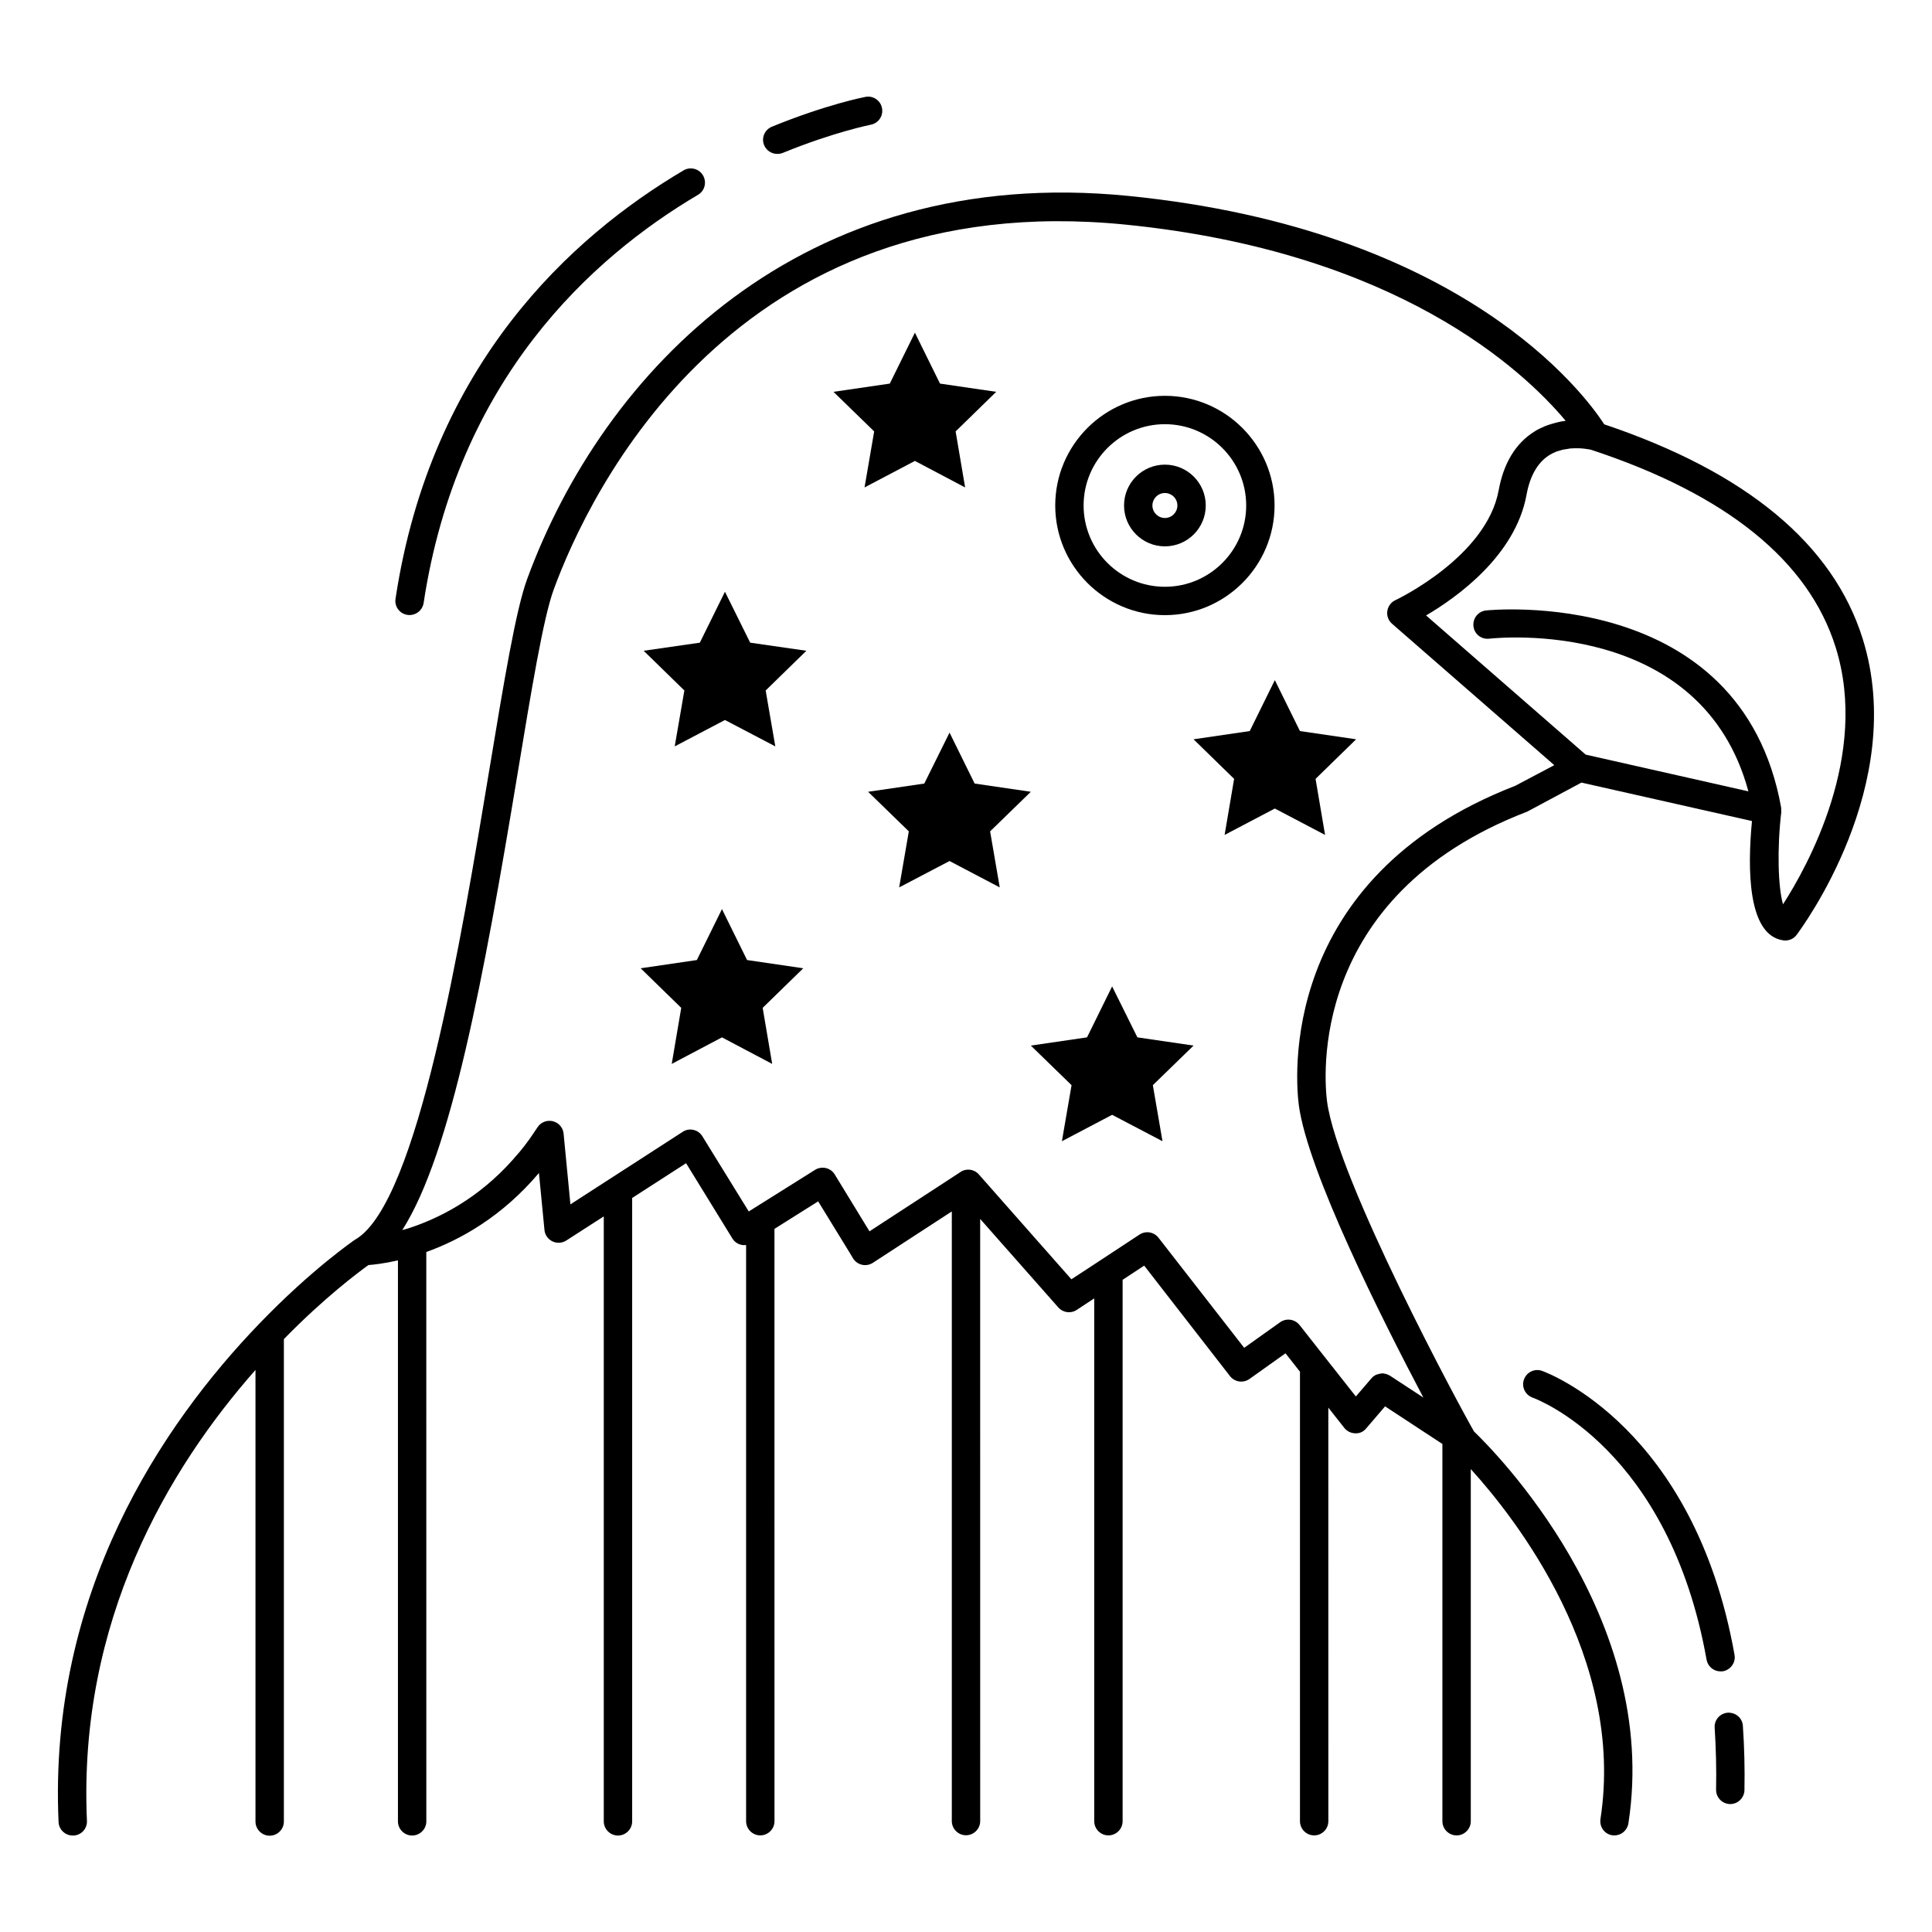
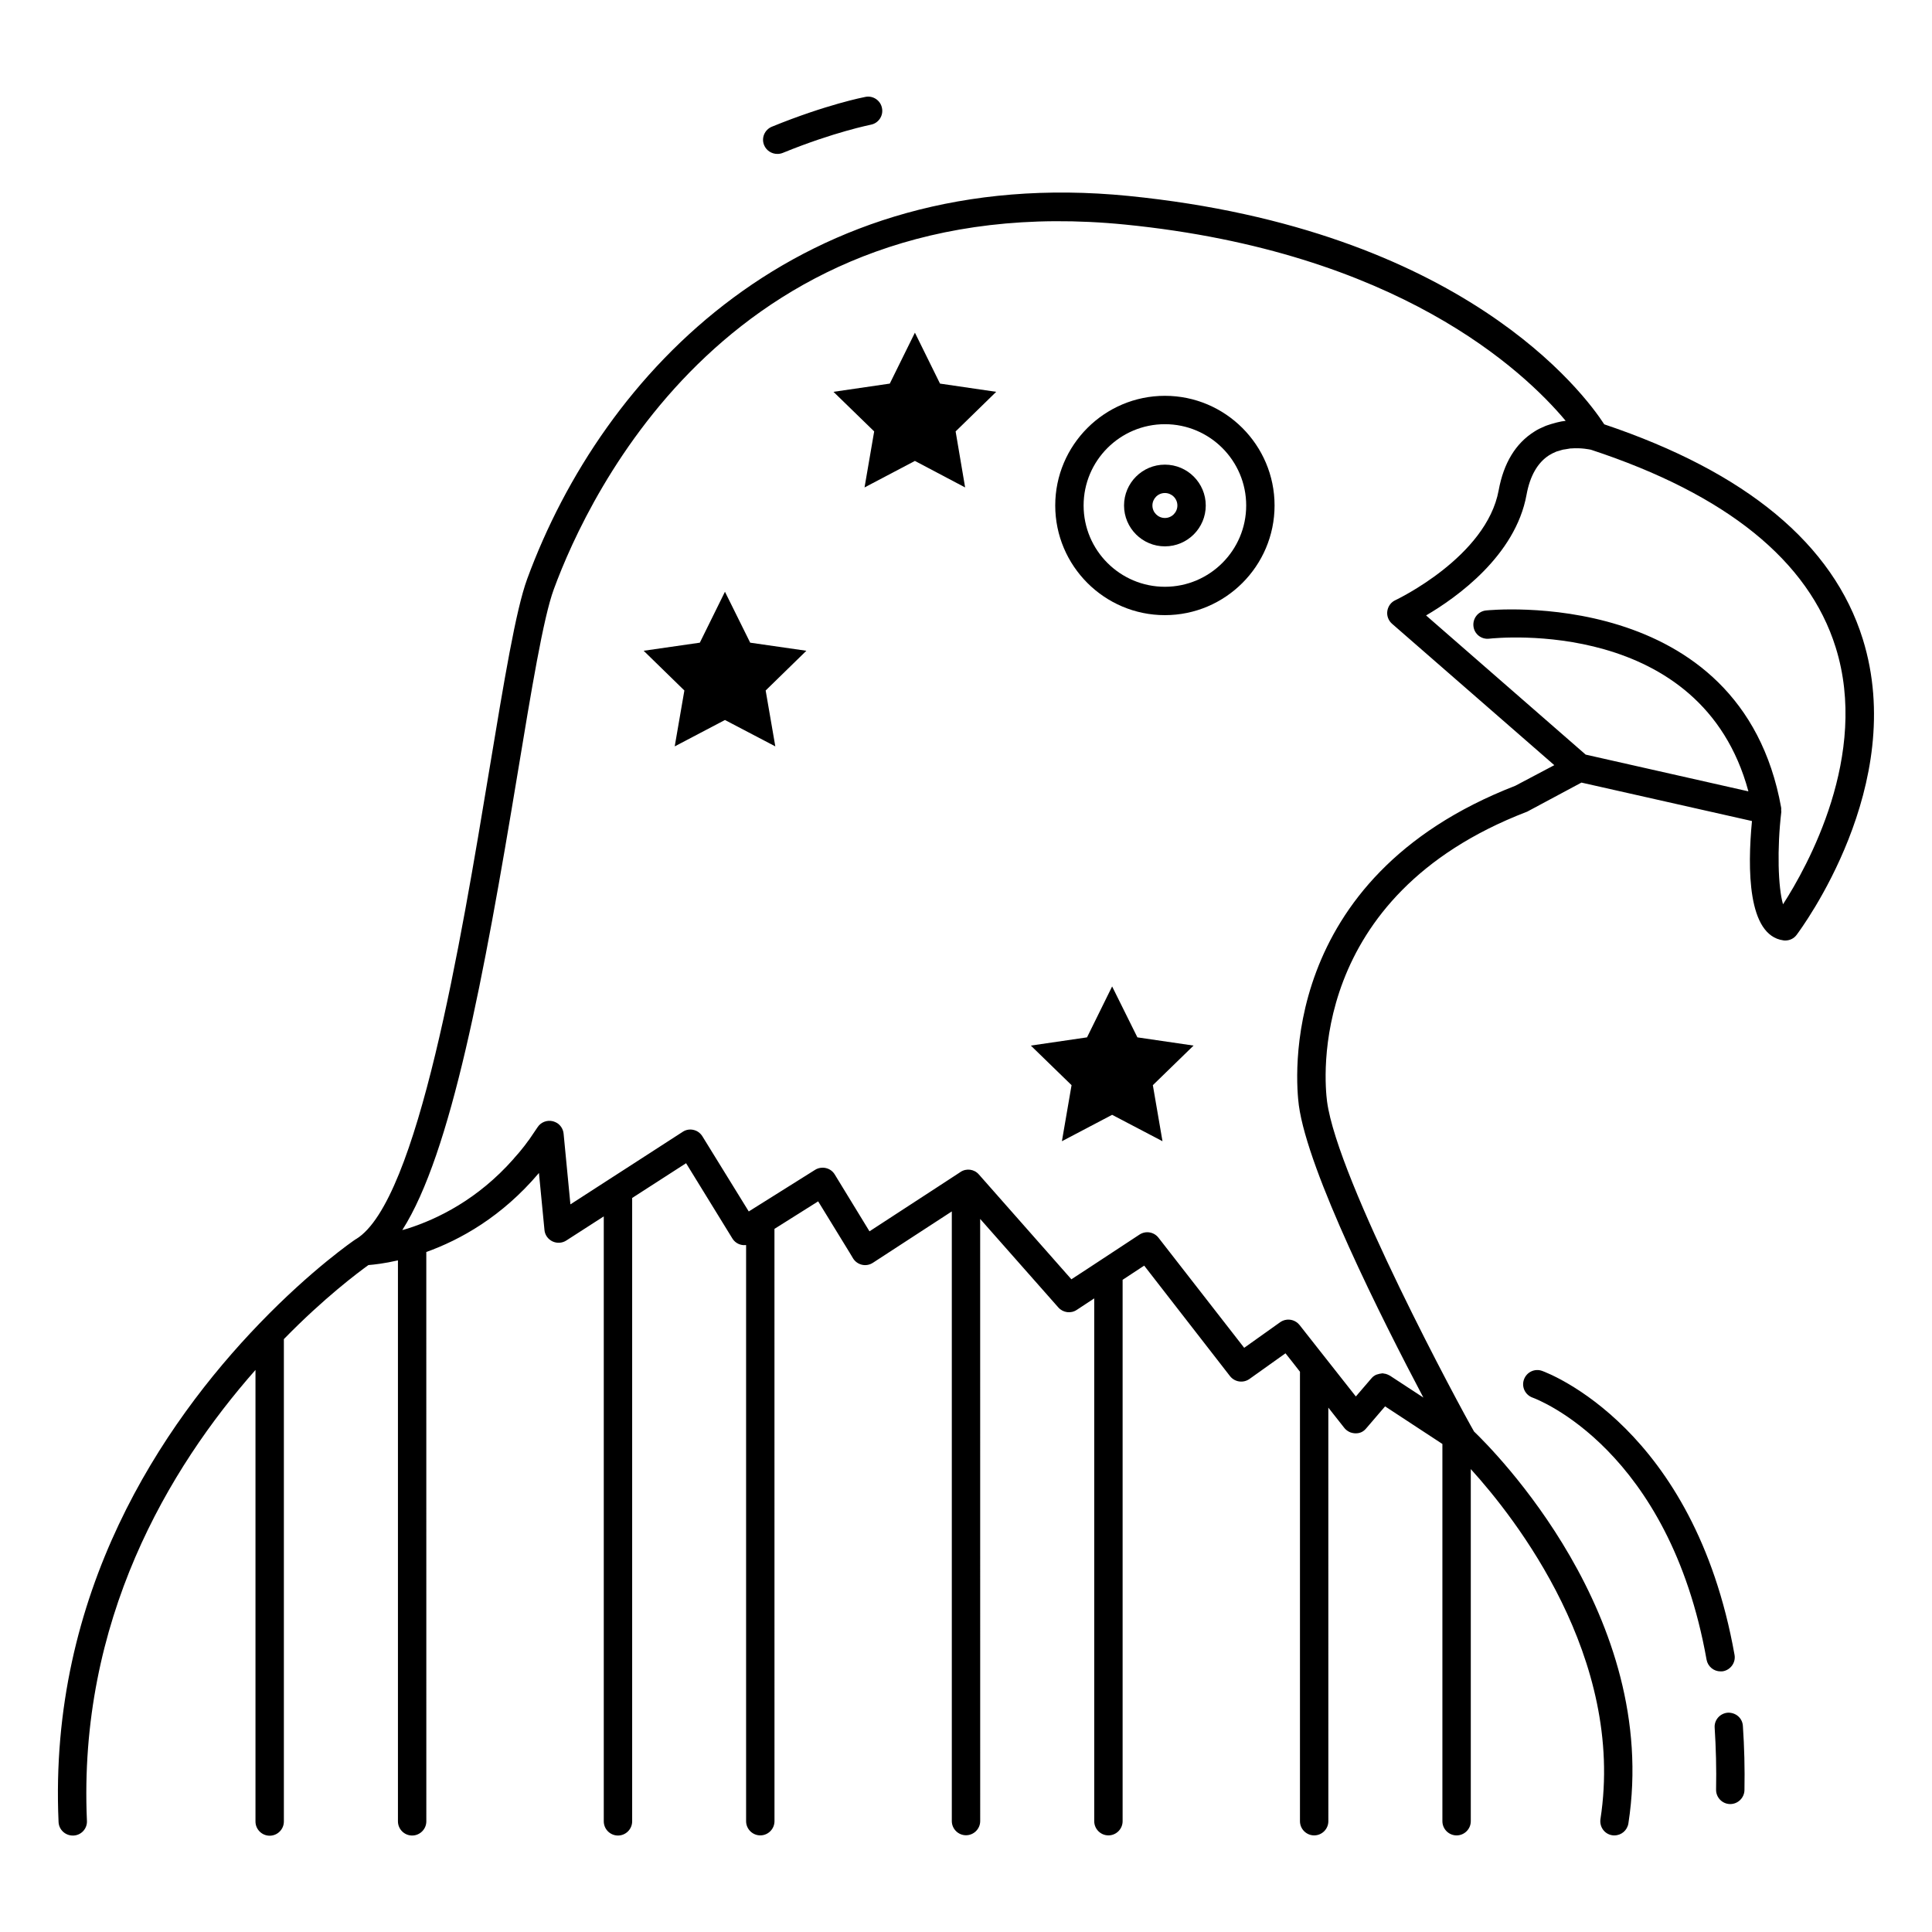
<svg xmlns="http://www.w3.org/2000/svg" fill="#000000" width="800px" height="800px" version="1.1" viewBox="144 144 512 512">
  <g>
    <path d="m637.65 313.34c-7.82-25.117-30.832-44.215-68.504-56.887-5.227-8.047-37.371-51.66-126.1-60.531-86.887-8.648-139.26 46.773-159.34 101.52-3.008 8.195-6.09 26.809-10 50.383-7.559 45.57-18.949 114.48-35.305 124.52-0.039 0.039-0.113 0.039-0.152 0.074-0.453 0.301-11.582 7.894-25.492 22.332-25.793 26.77-55.945 71.398-53.238 132.08 0.074 2.031 1.766 3.609 3.762 3.609h0.188c2.066-0.074 3.684-1.844 3.57-3.91-2.367-53.012 21.617-93.355 44.668-119.48v119.67c0 2.066 1.691 3.762 3.762 3.762 2.066 0 3.762-1.691 3.762-3.762v-127.84c10.715-10.98 19.703-17.672 22.41-19.625 1.465-0.113 4.211-0.414 7.82-1.242v148.66c0 2.066 1.691 3.762 3.762 3.762 2.066 0 3.762-1.691 3.762-3.762l-0.008-150.88c8.91-3.195 20.004-9.285 29.852-20.941l1.465 15.113c0.113 1.316 0.941 2.445 2.106 3.008 1.164 0.562 2.594 0.488 3.684-0.227l9.926-6.391v160.32c0 2.066 1.691 3.762 3.762 3.762 2.066 0 3.762-1.691 3.762-3.762v-165.2l14.289-9.211 12.258 19.926c0.527 0.863 1.355 1.465 2.332 1.691 0.453 0.113 0.902 0.113 1.316 0.074v152.68c0 2.066 1.691 3.762 3.762 3.762 2.066 0 3.762-1.691 3.762-3.762l-0.008-156.97 11.582-7.293 8.348 13.609 0.902 1.504c0.527 0.863 1.391 1.465 2.367 1.691 0.977 0.227 2.031 0.039 2.894-0.527l20.906-13.609v161.56c0 2.066 1.691 3.762 3.762 3.762 2.066 0 3.762-1.691 3.762-3.762l-0.008-159.57 20.715 23.461c1.242 1.391 3.309 1.691 4.887 0.641l4.625-3.047v138.55c0 2.066 1.691 3.762 3.762 3.762 2.066 0 3.762-1.691 3.762-3.762v-143.47l5.715-3.762 22.746 29.289c1.242 1.578 3.496 1.918 5.152 0.754l9.551-6.805 1.992 2.519 1.844 2.367v119.11c0 2.066 1.691 3.762 3.762 3.762 2.066 0 3.762-1.691 3.762-3.762l-0.008-109.6 4.211 5.34c0.34 0.453 0.789 0.789 1.277 1.055 0.488 0.262 1.055 0.375 1.617 0.414 1.316 0.039 2.219-0.453 2.934-1.316l5-5.828 15.191 9.965v99.973c0 2.066 1.691 3.762 3.762 3.762 2.066 0 3.762-1.691 3.762-3.762v-93.316c11.691 12.859 40.98 50.004 34.363 92.754-0.301 2.066 1.09 3.984 3.121 4.285 0.188 0.039 0.375 0.039 0.562 0.039 1.844 0 3.422-1.316 3.723-3.195 8.496-54.895-36.02-99.145-40.906-103.84-3.461-5.941-36.168-66.586-38.953-87.453-0.715-5.488-5.375-54.293 52.824-76.738 0.152-0.039 0.301-0.113 0.414-0.188l14.176-7.594 45.191 10.188c-1.203 12.559-1.203 30.305 8.309 31.621 0.188 0.039 0.34 0.039 0.527 0.039 1.164 0 2.293-0.527 3.008-1.504 1.16-1.586 29.586-39.672 17.516-78.398zm-92.113 38.914c-63.316 24.551-58.125 78.543-57.336 84.633 2.367 17.598 22.07 56.773 33.012 77.488l-8.836-5.789c-0.039 0-0.074-0.039-0.074-0.039-0.34-0.188-0.676-0.34-1.055-0.453-0.152-0.039-0.301-0.039-0.453-0.074-0.152-0.039-0.301-0.074-0.488-0.074-0.074 0-0.152 0.039-0.188 0.039-0.375 0.039-0.715 0.113-1.055 0.227-0.113 0.039-0.262 0.074-0.375 0.113-0.453 0.227-0.863 0.488-1.203 0.902l-0.262 0.301-3.91 4.551-10.34-13.121-4.586-5.828c-0.941-1.164-2.445-1.656-3.836-1.316-0.453 0.113-0.902 0.301-1.316 0.602l-9.512 6.769-22.711-29.176c-1.203-1.543-3.383-1.918-5.039-0.828l-13.836 9.098-4.211 2.746-24.516-27.785c-1.242-1.43-3.348-1.691-4.887-0.641l-0.453 0.301-5.527 3.609-18.121 11.805-9.211-15.078c-0.527-0.863-1.355-1.465-2.367-1.691-0.488-0.113-0.977-0.113-1.465-0.039-0.488 0.074-0.977 0.262-1.391 0.527l-17.559 11.016-12.293-19.926c-0.262-0.414-0.602-0.789-1.016-1.09-0.414-0.301-0.863-0.488-1.355-0.602-0.977-0.227-2.031-0.039-2.859 0.527l-15.301 9.887-3.91 2.519-10.527 6.805-1.805-18.723c-0.113-1.203-0.789-2.258-1.766-2.859-0.34-0.188-0.676-0.34-1.09-0.453-1.578-0.375-3.195 0.262-4.062 1.617-0.715 1.09-1.43 2.144-2.144 3.16-0.113 0.188-0.262 0.34-0.375 0.488-0.562 0.789-1.129 1.543-1.73 2.258-0.488 0.602-0.977 1.203-1.504 1.766-0.227 0.227-0.414 0.488-0.641 0.754-9.438 10.68-20.078 15.867-27.973 18.387-0.527 0.152-0.977 0.301-1.465 0.414 12.973-20.34 21.617-67.035 30.531-120.84 3.684-22.258 6.844-41.469 9.625-48.988 9.285-25.305 47.676-107 151.52-96.625 72.039 7.219 105.46 38.652 116.63 51.996-0.754 0.074-1.504 0.227-2.258 0.414-0.188 0.039-0.375 0.113-0.562 0.152-0.676 0.188-1.391 0.375-2.106 0.641-0.262 0.074-0.488 0.188-0.754 0.301-0.902 0.375-1.766 0.789-2.633 1.355-4.965 3.121-8.121 8.348-9.438 15.527-3.234 17.707-27.145 29.027-27.371 29.137-1.164 0.527-1.957 1.617-2.144 2.894-0.188 1.242 0.301 2.519 1.242 3.348l43.012 37.484zm70.984 31.395c-1.316-4.473-1.617-14.738-0.453-24.516 0-0.152-0.039-0.301-0.039-0.414 0-0.227 0.039-0.453 0-0.676-10.641-59.215-77.602-52.336-78.242-52.262-2.066 0.227-3.535 2.106-3.309 4.172 0.227 2.066 2.066 3.535 4.137 3.309 2.367-0.262 56.285-5.676 68.73 40.457l-43.125-9.738-42.297-36.883c8.16-4.773 23.688-15.867 26.621-31.957 0.902-5 2.934-8.535 5.977-10.488 0.602-0.375 1.203-0.676 1.844-0.941 0.262-0.113 0.488-0.152 0.754-0.227 0.375-0.113 0.789-0.262 1.164-0.34 0.188-0.039 0.34-0.039 0.527-0.074 0.453-0.074 0.902-0.152 1.355-0.227h0.152c2.82-0.227 5.074 0.301 5.301 0.34 35.867 11.805 57.676 29.402 64.855 52.375 8.945 28.574-7.484 58.051-13.953 68.09z" />
    <path d="m452.71 307.02c16.016 0 29.062-13.047 29.062-29.062s-13.047-29.062-29.062-29.062c-16.016 0-29.062 13.047-29.062 29.062s13.047 29.062 29.062 29.062zm0-50.605c11.883 0 21.543 9.664 21.543 21.543 0 11.883-9.664 21.543-21.543 21.543-11.883 0-21.543-9.664-21.543-21.543 0-11.883 9.66-21.543 21.543-21.543z" />
    <path d="m452.71 288.79c5.977 0 10.828-4.852 10.828-10.828 0-5.977-4.852-10.828-10.828-10.828-5.977 0-10.828 4.852-10.828 10.828 0 5.977 4.852 10.828 10.828 10.828zm0-14.137c1.805 0 3.309 1.465 3.309 3.309 0 1.805-1.465 3.309-3.309 3.309-1.805 0-3.309-1.465-3.309-3.309 0-1.805 1.465-3.309 3.309-3.309z" />
-     <path d="m341.98 398.42-6.652-13.496-6.656 13.496-14.891 2.184 10.754 10.488-2.519 14.852 13.312-7.031 13.309 7.031-2.519-14.852 10.754-10.488z" />
    <path d="m445.42 418.91-6.695-13.496-6.652 13.496-14.891 2.18 10.793 10.492-2.559 14.852 13.309-6.996 13.348 6.996-2.555-14.852 10.789-10.492z" />
-     <path d="m417.18 353.83-14.887-2.18-6.656-13.5-6.691 13.5-14.891 2.18 10.793 10.488-2.559 14.852 13.348-6.992 13.309 6.992-2.555-14.852z" />
    <path d="m336.12 300.82-6.656 13.496-14.887 2.144 10.789 10.527-2.559 14.812 13.312-6.992 13.348 6.992-2.559-14.812 10.789-10.527-14.887-2.144z" />
    <path d="m386.46 266.15 13.309 7.027-2.519-14.848 10.754-10.492-14.891-2.18-6.652-13.496-6.656 13.496-14.926 2.18 10.789 10.492-2.555 14.848z" />
-     <path d="m488.5 337.74-6.656-13.5-6.652 13.5-14.891 2.18 10.754 10.488-2.519 14.852 13.309-6.992 13.312 6.992-2.519-14.852 10.75-10.488z" />
-     <path d="m251.98 306.95c0.188 0.039 0.375 0.039 0.562 0.039 1.844 0 3.422-1.316 3.723-3.195 8.984-59.254 44.516-91.512 72.715-108.17 1.805-1.055 2.367-3.348 1.316-5.152-1.055-1.805-3.383-2.367-5.152-1.316-29.629 17.484-66.926 51.32-76.324 113.51-0.336 2.066 1.094 3.984 3.16 4.285z" />
    <path d="m349.99 184.79c0.488 0 0.941-0.074 1.43-0.262 13.609-5.566 23.273-7.445 23.348-7.481 2.031-0.375 3.383-2.367 2.969-4.398-0.375-2.031-2.367-3.383-4.398-2.969-0.414 0.074-10.414 2.031-24.777 7.894-1.918 0.789-2.859 2.969-2.066 4.887 0.602 1.465 2.031 2.328 3.496 2.328z" />
    <path d="m601.9 597.88c-2.066 0.152-3.648 1.918-3.496 3.984 0.34 5.301 0.488 10.789 0.375 16.395-0.039 2.066 1.617 3.797 3.684 3.836h0.074c2.031 0 3.723-1.656 3.762-3.684 0.113-5.789-0.039-11.504-0.414-16.996-0.113-2.106-1.879-3.609-3.984-3.535z" />
    <path d="m600.62 586.9c2.031-0.375 3.422-2.332 3.047-4.363-10.715-60.195-49.367-74.633-50.984-75.234-1.957-0.715-4.098 0.301-4.812 2.258-0.715 1.957 0.301 4.098 2.258 4.812 1.465 0.527 36.207 13.797 46.133 69.48 0.34 1.805 1.918 3.082 3.684 3.082 0.223 0 0.449 0 0.676-0.035z" />
  </g>
</svg>